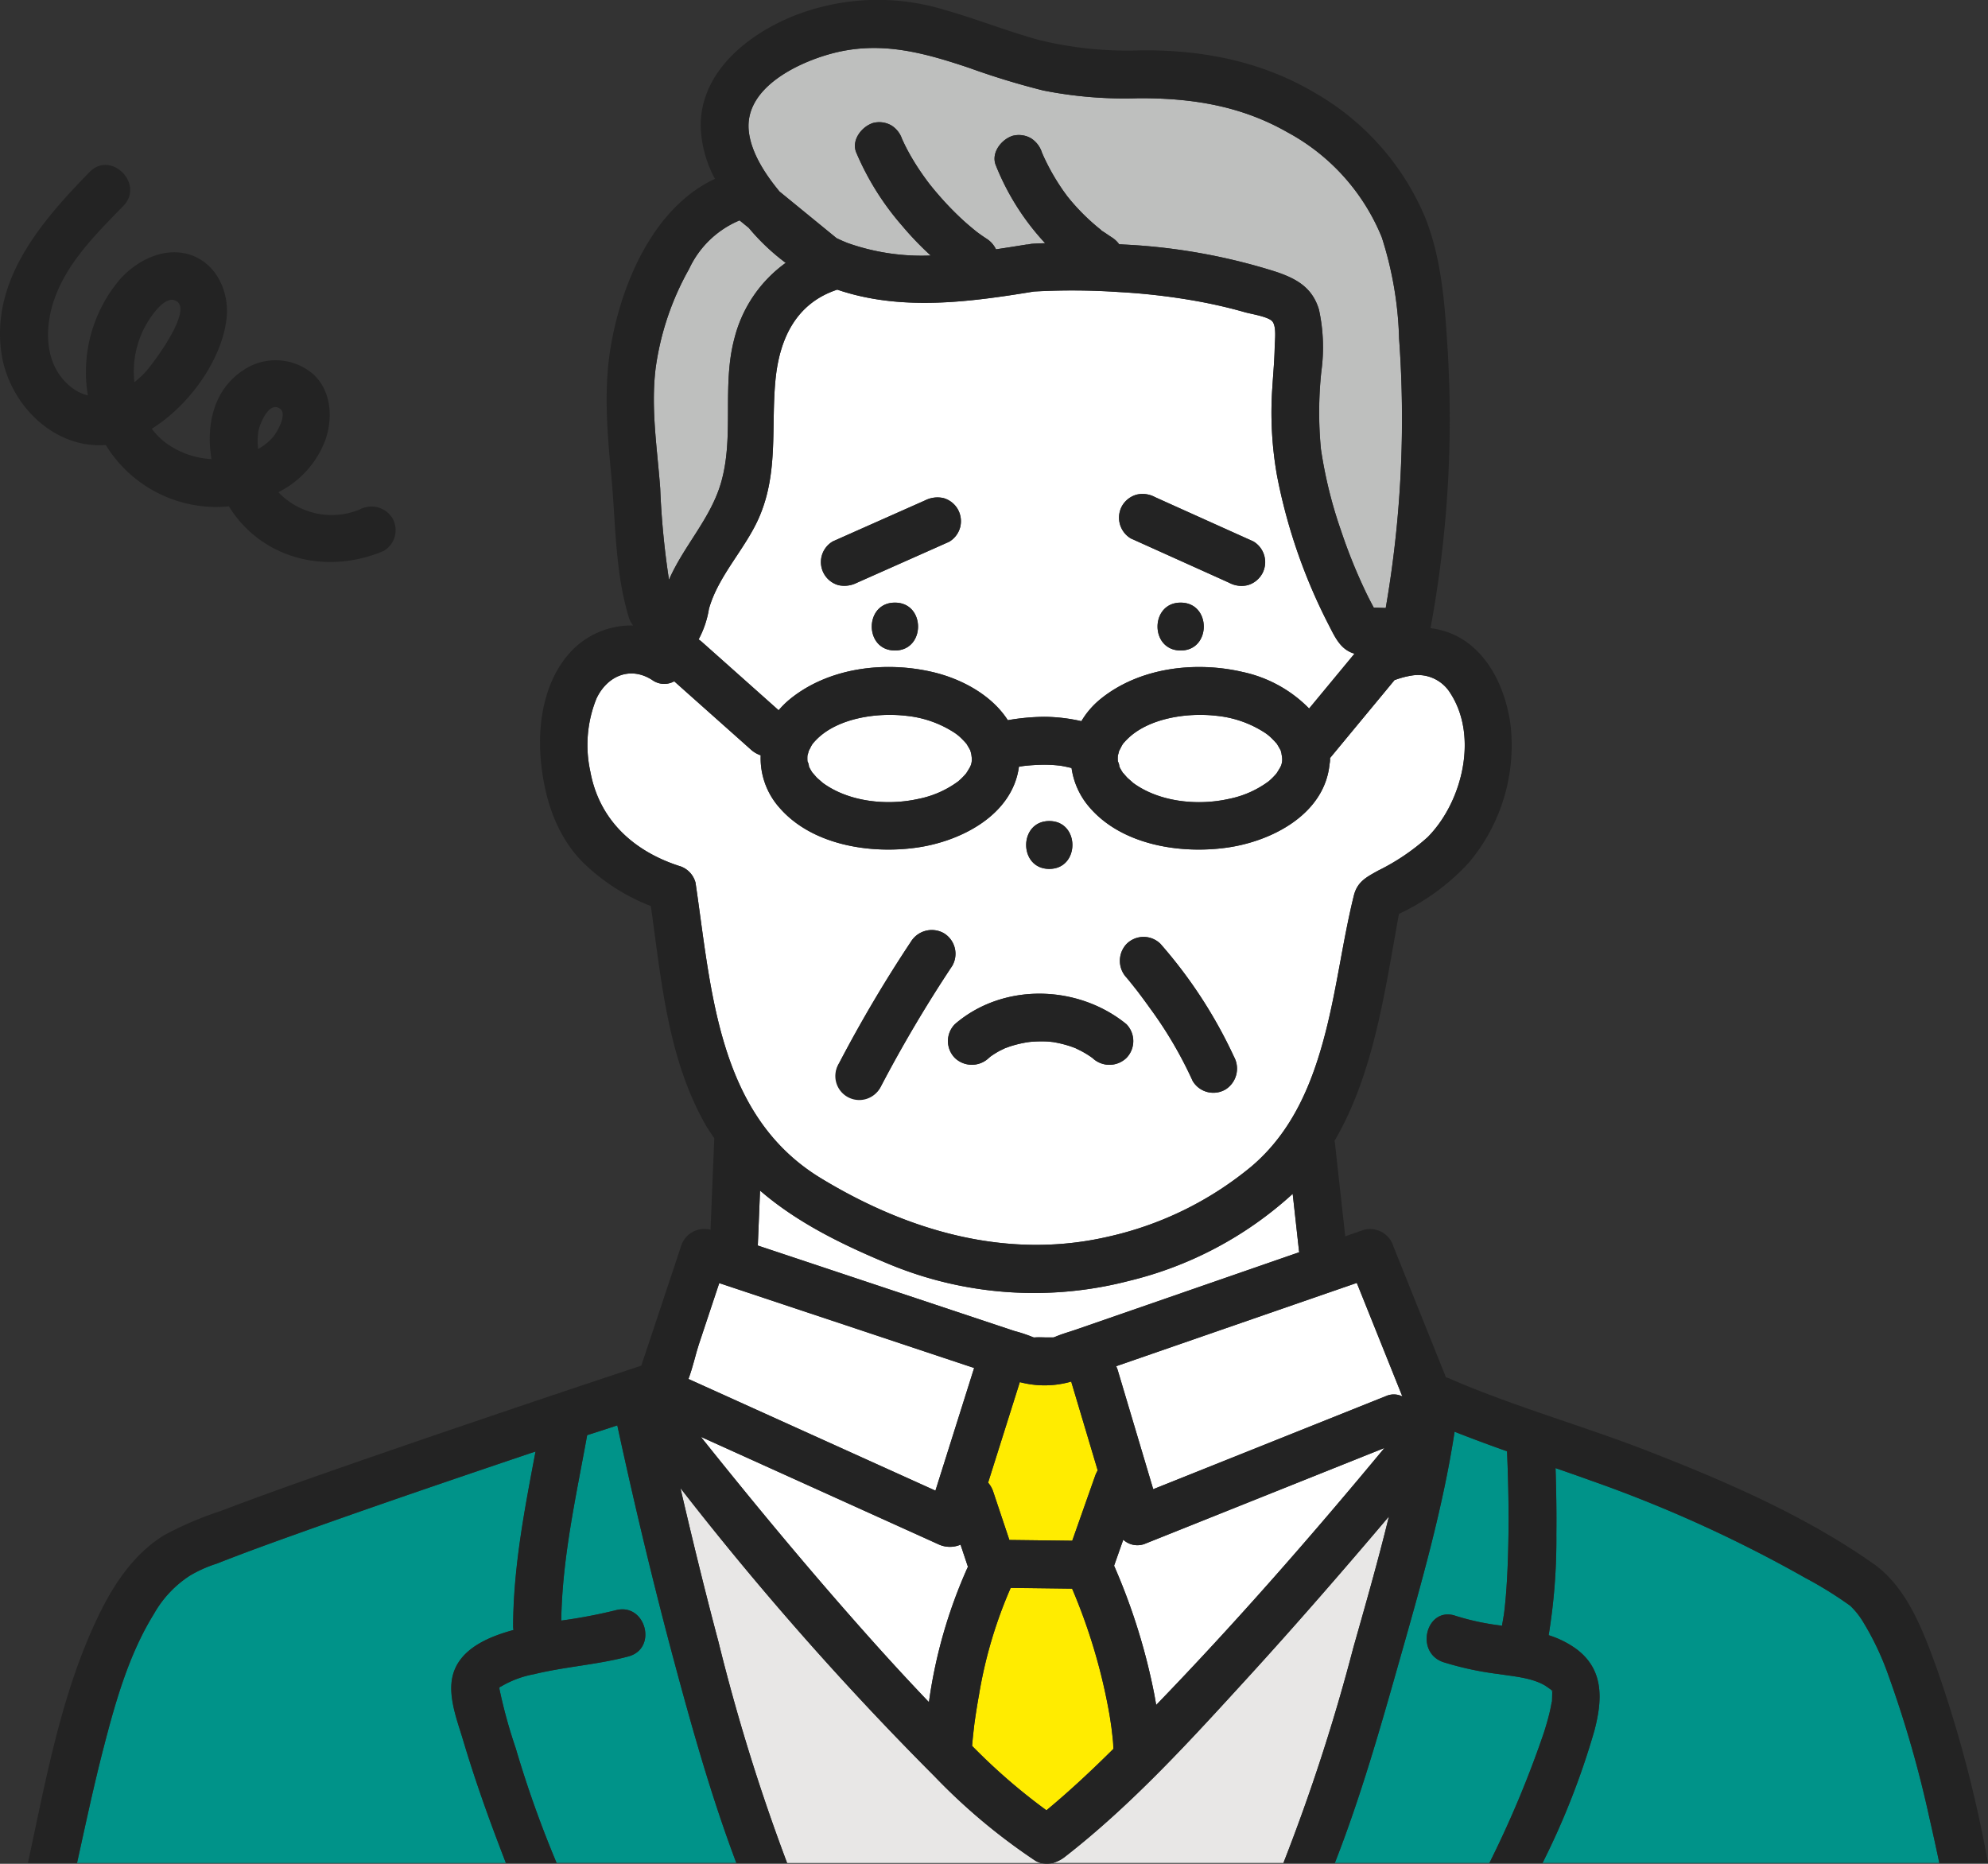
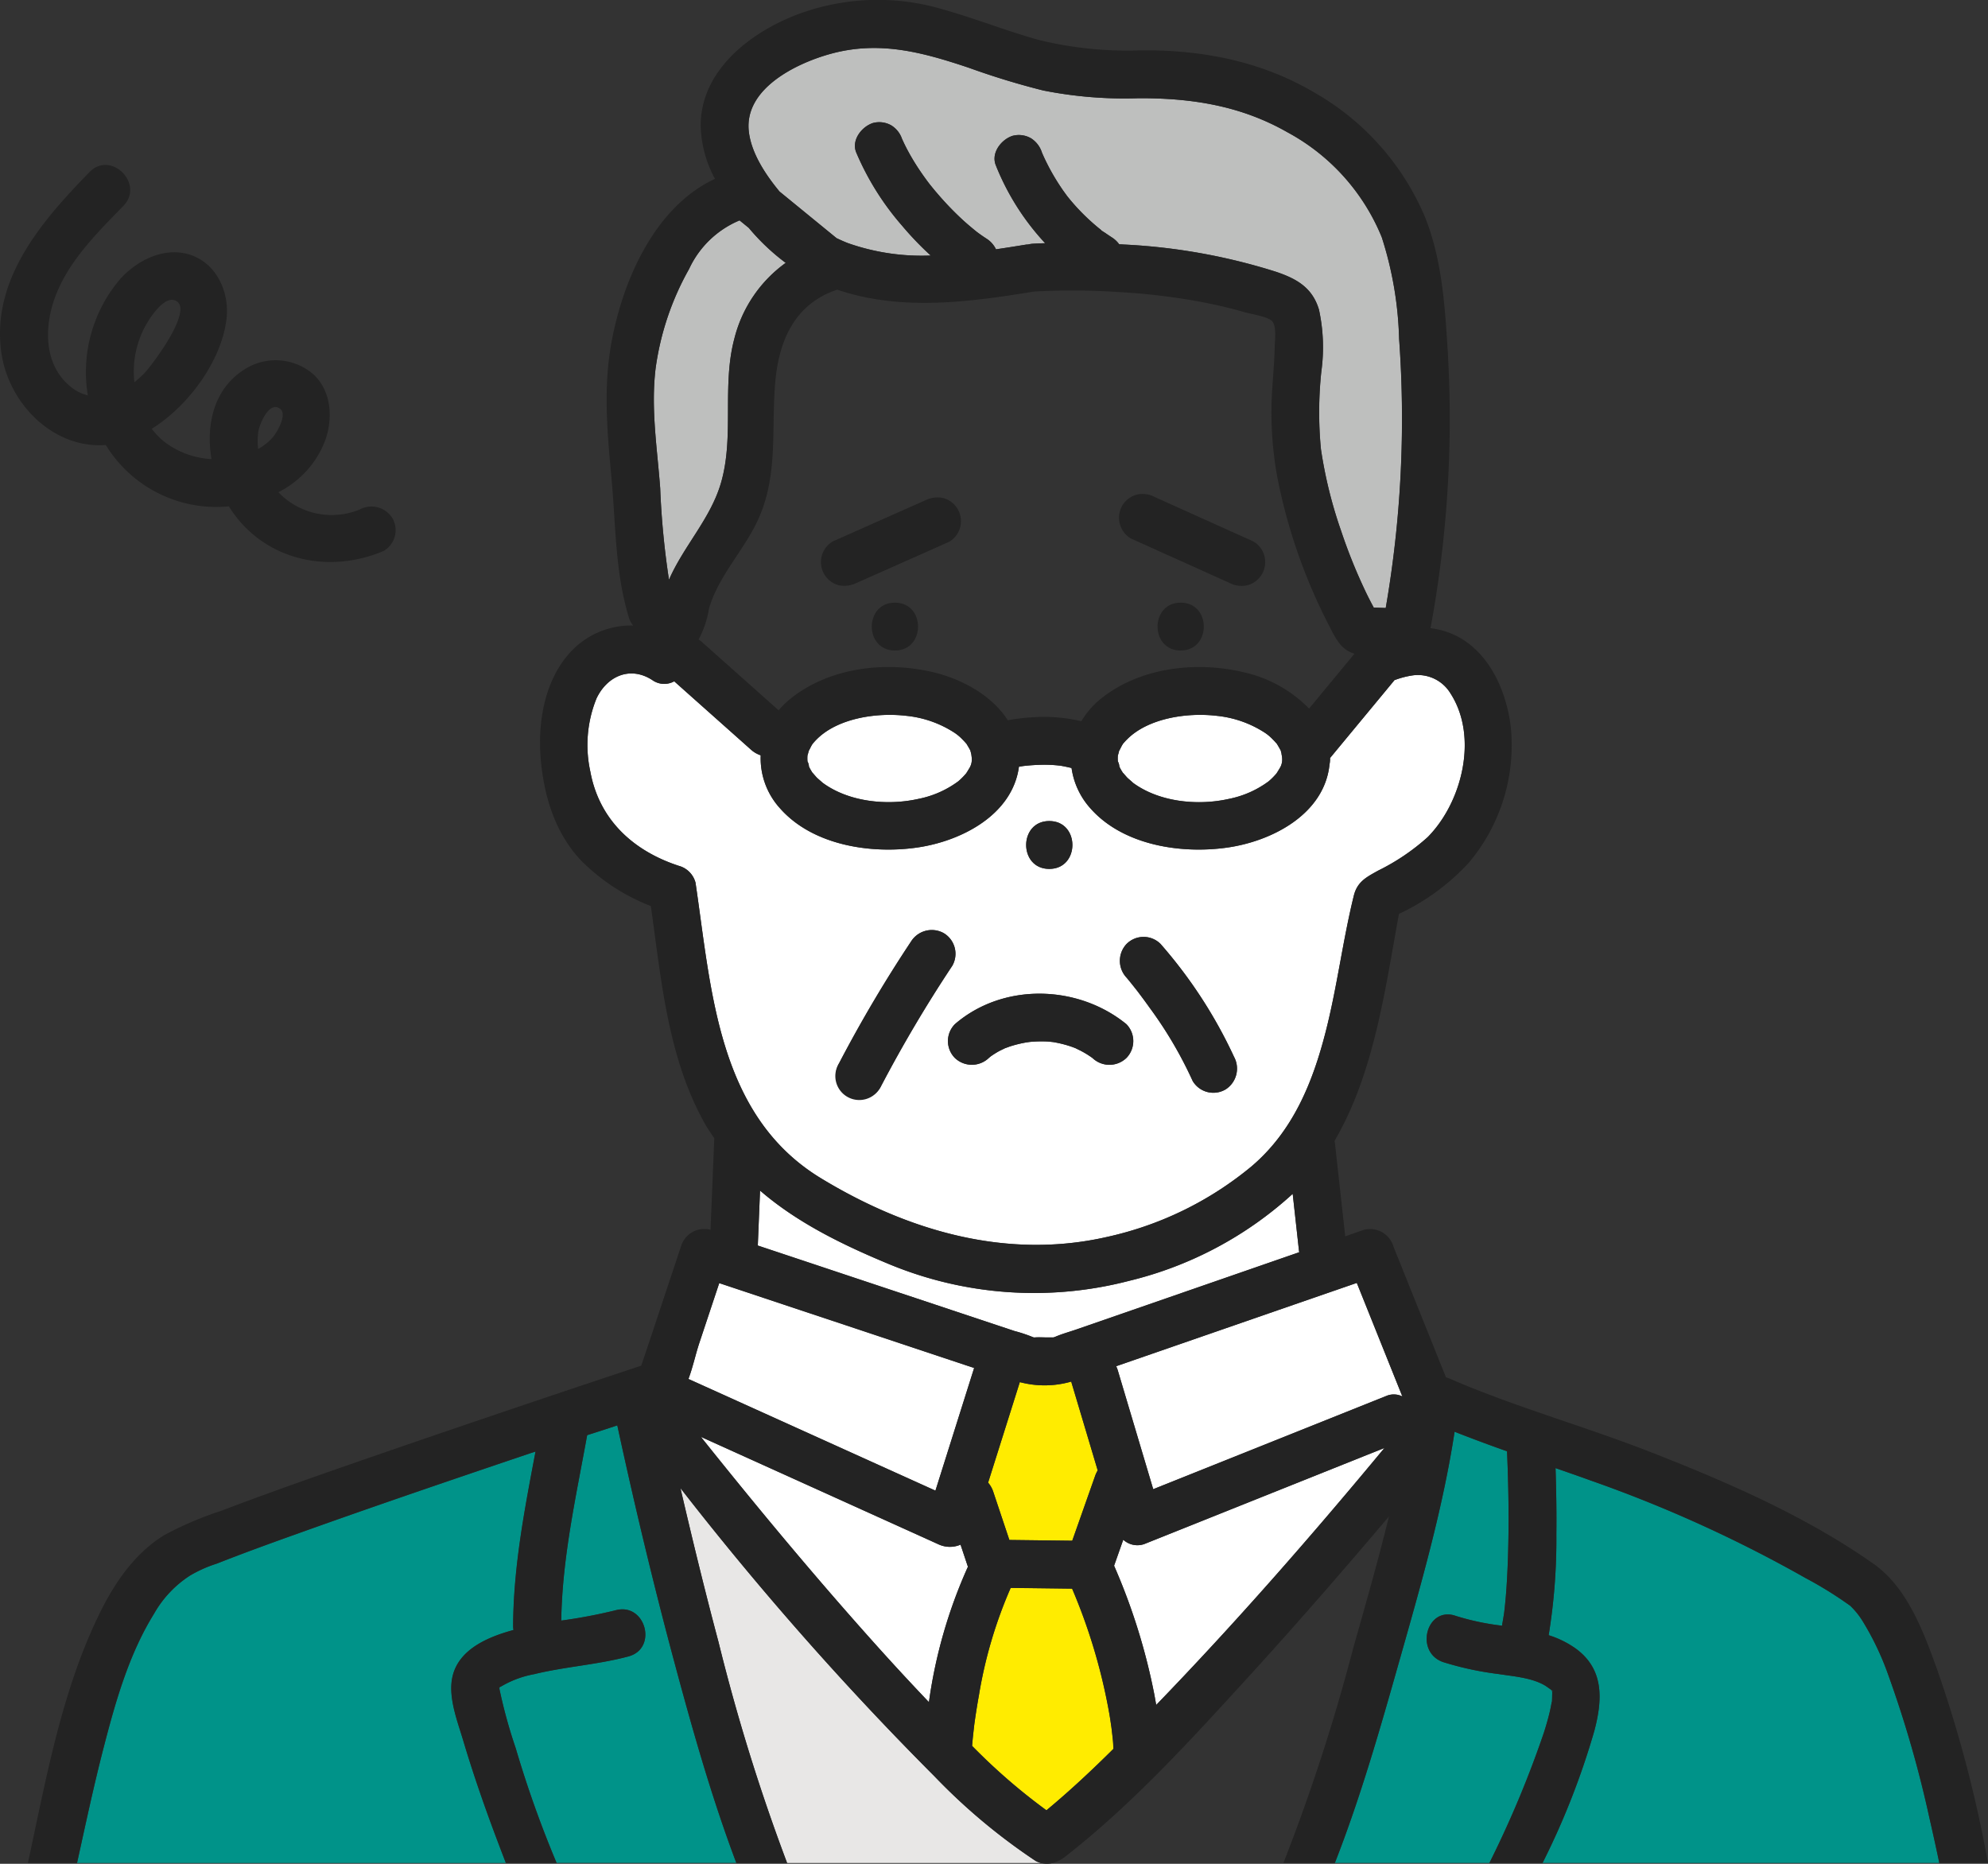
<svg xmlns="http://www.w3.org/2000/svg" id="グループ_180" data-name="グループ 180" width="211.84" height="198.6" viewBox="0 0 211.84 198.6">
  <rect x="0" y="0" width="211.84" height="198.6" fill="#333333" stroke="none" />
  <path id="パス_1795" data-name="パス 1795" d="M84.595,455.083c-.015-.081-.1-.718-.13-.881-.064-.395-.132-.789-.206-1.181a61.154,61.154,0,0,0-3.851-12.7q-3.272-.042-6.547-.081a47.922,47.922,0,0,0-3.388,11.464c-.155.853-.293,1.711-.417,2.568l-.061.435-.015.117c-.036.3-.071.593-.1.888-.053.456-.094.911-.132,1.367.135.132.262.272.4.4a63.22,63.22,0,0,0,7.524,6.463c2.489-2.062,4.849-4.279,7.145-6.557-.018-.28-.025-.557-.051-.835C84.714,456.066,84.653,455.574,84.595,455.083Z" transform="translate(33.84 -271.047)" fill="#ffec00" />
  <path id="パス_1796" data-name="パス 1796" d="M78.89,444.632a2.224,2.224,0,0,1-2.225-.468l-.977,2.772a65.526,65.526,0,0,1,4.3,13.78c.064.349.125.7.188,1.054,8.478-8.771,16.537-17.988,24.32-27.382l-1.817.725Z" transform="translate(43.027 -280.098)" fill="#fff" />
  <path id="パス_1797" data-name="パス 1797" d="M83.662,445.351q-1.871-.847-3.742-1.693l-21.528-9.736c.061.076.12.155.181.232,5.928,7.419,12.009,14.727,18.349,21.8q2.833,3.161,5.765,6.236a52.527,52.527,0,0,1,4.154-14.429l-.786-2.354A2.893,2.893,0,0,1,83.662,445.351Z" transform="translate(16.299 -280.814)" fill="#fff" />
  <path id="パス_1798" data-name="パス 1798" d="M59.009,433.921c-.359,1.077-.659,2.492-1.14,3.78q1.535.691,3.067,1.385L84.187,449.6l4.123-13.07q-13.58-4.524-27.161-9.043Q60.077,430.7,59.009,433.921Z" transform="translate(15.491 -290.762)" fill="#fff" />
  <path id="パス_1799" data-name="パス 1799" d="M118.281,428.568l-.509-4.607a39.653,39.653,0,0,1-17.44,9.273,40.3,40.3,0,0,1-25.59-1.792c-5.012-2.082-9.789-4.426-13.729-7.829l-.239,5.857q4.761,1.585,9.522,3.172l17.832,5.936a15.731,15.731,0,0,1,1.983.662c.023.01.051.015.074.023a.97.97,0,0,0,.117,0c.433-.033.883,0,1.316,0h.654a2.279,2.279,0,0,0,.232-.082c.72-.308,1.5-.519,2.242-.776q11.862-4.108,23.722-8.219c-.008-.059-.02-.115-.028-.176Z" transform="translate(19.977 -296.748)" fill="#fff" />
  <path id="パス_1800" data-name="パス 1800" d="M141.552,402.172a9.305,9.305,0,0,0-1.81.463l-.112.033-.036.048q-.477.577-.954,1.156-2.944,3.555-5.882,7.107c0,.013.005.025.005.038a2.834,2.834,0,0,1-.056.621c-.54,5.315-6.119,8.211-10.942,8.886-4.93.69-11.095-.26-14.559-4.207a8.123,8.123,0,0,1-1.99-4.276c-.377-.092-.756-.176-1.138-.239l-.079-.013c-.191-.02-.384-.041-.575-.056-.377-.028-.753-.043-1.13-.043a20.681,20.681,0,0,0-2.245.142c-.148.023-.293.043-.44.069-.692,5.149-6.172,7.959-10.917,8.623-4.93.69-11.095-.26-14.559-4.207a7.92,7.92,0,0,1-2.041-5.63,2.9,2.9,0,0,1-1-.57c-.367-.326-.73-.649-1.094-.975q-3.562-3.169-7.122-6.34a2.193,2.193,0,0,1-2.347-.14c-2.362-1.522-4.813-.412-5.938,1.973a13.189,13.189,0,0,0-.652,7.786c.939,5.111,4.543,8.445,9.423,10.041a2.525,2.525,0,0,1,1.782,1.782c1.7,11.428,2.334,24.8,13.348,31.5,9.237,5.617,19.818,8.723,30.559,6.251a36.323,36.323,0,0,0,15.335-7.5c4.408-3.747,6.519-8.906,7.918-14.394,1.217-4.77,1.81-9.68,2.986-14.45.372-1.507,1.362-1.988,2.6-2.68a23.135,23.135,0,0,0,5.274-3.566c3.673-3.711,5.409-10.68,2.441-15.295A4.057,4.057,0,0,0,141.552,402.172ZM102.841,417.69c3.289,0,3.283,5.1,0,5.1S99.56,417.69,102.841,417.69Zm-21.485,29.3a2.589,2.589,0,0,1-.914-3.49A143.511,143.511,0,0,1,88.1,430.544a2.612,2.612,0,0,1,3.49-.914,2.565,2.565,0,0,1,.914,3.49,143.513,143.513,0,0,0-7.659,12.956A2.591,2.591,0,0,1,81.356,446.99Zm29.7-4.05a2.612,2.612,0,0,1-3.607,0l-.018-.013c-.12-.087-.242-.171-.369-.252-.26-.171-.529-.328-.8-.474-.059-.033-.56-.27-.6-.3-.191-.076-.382-.148-.573-.211a12.181,12.181,0,0,0-1.85-.453c-.12-.01-.428-.048-.443-.048-.336-.023-.672-.028-1.01-.023-.321.008-.644.023-.965.053-.069.005-.257.033-.367.048a12.81,12.81,0,0,0-1.772.428c-.064.02-.453.165-.578.209-.117.061-.479.232-.537.262a8.83,8.83,0,0,0-.786.476c-.076.048-.15.1-.224.158-.008.01-.056.051-.16.137a2.617,2.617,0,0,1-3.609,0,2.563,2.563,0,0,1,0-3.607c5.136-4.436,13.1-4.22,18.275,0A2.58,2.58,0,0,1,111.059,442.94Zm10.55,3.357a2.559,2.559,0,0,1-3.49-.914,43.437,43.437,0,0,0-4.566-7.778q-.531-.745-1.084-1.479l-.234-.311-.056-.071-.3-.379c-.26-.328-.524-.659-.794-.98a2.617,2.617,0,0,1,0-3.607,2.561,2.561,0,0,1,3.607,0,50.235,50.235,0,0,1,7.829,12.029A2.63,2.63,0,0,1,121.61,446.3Z" transform="translate(8.969 -330.202)" fill="#fff" />
  <path id="パス_1801" data-name="パス 1801" d="M49.942,444.408l.006.012,0-.016Z" transform="translate(3.242 -264.617)" fill="#2db1d1" />
  <path id="パス_1802" data-name="パス 1802" d="M93.287,407.811c-.015-.064-.031-.125-.046-.186a1.04,1.04,0,0,1-.036-.145,1.358,1.358,0,0,1-.074-.125c-.076-.143-.158-.283-.244-.423-.046-.076-.076-.13-.1-.163s-.061-.066-.112-.125c-.115-.13-.234-.257-.359-.379a4.854,4.854,0,0,0-.766-.644,11.511,11.511,0,0,0-5.121-1.82c-3.309-.395-7.366.293-9.558,2.464a6.322,6.322,0,0,0-.484.527l-.084.14c-.076.122-.3.6-.311.578-.043.168-.112.448-.14.5a3.887,3.887,0,0,0,0,.644,1.305,1.305,0,0,1,.158.552,5.735,5.735,0,0,0,.428.738c-.181-.26.305.336.433.461.069.069.708.613.532.484,2.764,2.074,6.87,2.517,10.255,1.764a10.6,10.6,0,0,0,4.263-1.881,7.265,7.265,0,0,0,.837-.842l.018-.023c.01-.015.005-.015.038-.066.089-.137.173-.277.255-.417a1.737,1.737,0,0,0,.288-1.089c0-.058-.013-.148-.023-.234A2.433,2.433,0,0,1,93.287,407.811Z" transform="translate(43.267 -327.524)" fill="#fff" />
  <path id="パス_1803" data-name="パス 1803" d="M72.343,429.765c-.13-.01-.15,0,0,0Z" transform="translate(37.695 -287.247)" fill="#2db1d1" />
-   <path id="パス_1804" data-name="パス 1804" d="M125.486,421.7a59.134,59.134,0,0,1-5.554-15.995,38.439,38.439,0,0,1-.489-9.514c.087-1.408.219-2.812.244-4.22.013-.652.206-2.1-.232-2.675-.4-.529-2.273-.809-2.965-1.005-1.535-.44-3.093-.8-4.66-1.1a68.375,68.375,0,0,0-8.784-1.049,73.515,73.515,0,0,0-9.018-.053c-6.984,1.145-14.185,2.1-20.955-.2-4.424,1.458-6.185,5.276-6.595,9.721-.456,4.933.316,9.675-1.667,14.389-1.451,3.449-4.4,6.3-5.414,9.911a10.3,10.3,0,0,1-1.1,3.25,2.57,2.57,0,0,1,.318.237l1.094.972q3.558,3.169,7.119,6.34a9.435,9.435,0,0,1,1.2-1.181c4.144-3.375,10.118-4.083,15.206-2.891,3.1.725,6.3,2.459,8.015,5.131a23.8,23.8,0,0,1,3.869-.361,18.335,18.335,0,0,1,3.971.466,8.843,8.843,0,0,1,2.016-2.344c4.144-3.375,10.118-4.083,15.206-2.891a14.019,14.019,0,0,1,7.045,3.884q2.421-2.921,4.836-5.844C126.754,424.265,126.179,423.066,125.486,421.7Zm-46.271,2.64c-3.289,0-3.283-5.1,0-5.1S82.5,424.344,79.215,424.344Zm6.946-13.106a2.552,2.552,0,0,1-1.173,1.525c-.41.183-.82.364-1.227.547l-8.593,3.818a2.957,2.957,0,0,1-1.965.257,2.553,2.553,0,0,1-1.782-3.138,2.559,2.559,0,0,1,1.173-1.525q.615-.271,1.229-.547,4.3-1.905,8.59-3.815a2.927,2.927,0,0,1,1.965-.257,2.567,2.567,0,0,1,1.525,1.171A2.609,2.609,0,0,1,86.162,411.238Zm23.5,13.106c-3.286,0-3.281-5.1,0-5.1S112.948,424.344,109.665,424.344Zm8.659-8.132a2.6,2.6,0,0,1-1.522,1.173,2.78,2.78,0,0,1-1.968-.257l-1.311-.593L104.35,412.4a2.58,2.58,0,0,1-.916-3.49,2.608,2.608,0,0,1,1.525-1.173,2.776,2.776,0,0,1,1.965.257l1.313.593,9.173,4.131A2.579,2.579,0,0,1,118.324,416.212Z" transform="translate(16.146 -355.029)" fill="#fff" />
  <path id="パス_1805" data-name="パス 1805" d="M88.261,432.032q-6.242,2.165-12.485,4.324a2.865,2.865,0,0,1,.16.392q1.894,6.353,3.79,12.711l1.133-.453q11.9-4.761,23.8-9.519a2.05,2.05,0,0,1,1.619.092l-4.856-12.1Q94.839,429.752,88.261,432.032Z" transform="translate(43.163 -290.777)" fill="#fff" />
  <path id="パス_1806" data-name="パス 1806" d="M79.28,431.607a10.25,10.25,0,0,1-5.485.058q-1.691,5.357-3.38,10.713a2.837,2.837,0,0,1,.535.932q.867,2.589,1.731,5.177l6.7.081q1.222-3.467,2.446-6.933a3.338,3.338,0,0,1,.267-.56Q80.7,436.4,79.3,431.719C79.29,431.681,79.29,431.645,79.28,431.607Z" transform="translate(34.878 -284.393)" fill="#ffec00" />
  <path id="パス_1807" data-name="パス 1807" d="M66.538,383.8l-.982-.8a10.3,10.3,0,0,0-5.381,5.18,29.726,29.726,0,0,0-3.566,10.586c-.519,4.309.168,8.484.489,12.767a87.2,87.2,0,0,0,.937,9.764c1.57-3.612,4.447-6.526,5.551-10.359,1.425-4.948.074-10.27,1.408-15.307a14.171,14.171,0,0,1,5.48-8.1A23.056,23.056,0,0,1,66.538,383.8Z" transform="translate(13.254 -359.514)" fill="#bebfbe" />
  <path id="パス_1808" data-name="パス 1808" d="M80.247,407.625c-.018-.066-.031-.112-.036-.145s-.038-.064-.071-.125c-.076-.143-.16-.283-.244-.423-.048-.076-.079-.13-.1-.163s-.061-.066-.112-.125c-.115-.13-.237-.257-.359-.379a4.966,4.966,0,0,0-.769-.644,11.5,11.5,0,0,0-5.121-1.82c-3.306-.395-7.366.293-9.558,2.464a6.769,6.769,0,0,0-.481.527l-.087.14c-.074.122-.3.6-.308.578-.046.168-.115.448-.143.5a3.884,3.884,0,0,0,0,.644,1.27,1.27,0,0,1,.158.552,5.471,5.471,0,0,0,.43.738c-.183-.26.3.336.43.461.069.069.708.613.535.484,2.764,2.074,6.87,2.517,10.255,1.764a10.576,10.576,0,0,0,4.261-1.881,7.264,7.264,0,0,0,.837-.842l.02-.023a.377.377,0,0,1,.038-.066c.089-.137.171-.277.255-.417a1.753,1.753,0,0,0,.288-1.089c-.005-.122-.048-.395-.046-.412C80.3,407.826,80.275,407.724,80.247,407.625Z" transform="translate(23.186 -327.524)" fill="#fff" />
  <path id="パス_1809" data-name="パス 1809" d="M86.783,399.566c.069.074.084.079,0,0Z" transform="translate(60.172 -333.906)" fill="#2db1d1" />
  <path id="パス_1810" data-name="パス 1810" d="M127.868,395.953a22.246,22.246,0,0,0-10.046-11.189c-4.971-2.841-10.23-3.66-15.893-3.632a44.506,44.506,0,0,1-10.133-.825,81.382,81.382,0,0,1-7.921-2.418c-5-1.677-9.583-2.919-14.788-1.474-3.63,1.005-9.224,3.716-8.664,8.305.275,2.255,1.723,4.482,3.263,6.348l6.081,4.971c.407.191.82.382,1.245.542A23.686,23.686,0,0,0,79.8,397.89a33.139,33.139,0,0,1-3.047-3.169,29.149,29.149,0,0,1-4.89-7.809c-.54-1.324.593-2.752,1.782-3.136a2.6,2.6,0,0,1,1.965.257,2.715,2.715,0,0,1,1.135,1.441l.038.081c.074.153.143.308.216.461.13.265.262.524.4.779.305.565.636,1.117.985,1.657.367.563.751,1.11,1.153,1.647.031.041.2.257.224.29l.1.12c.2.254.412.507.626.753a32.808,32.808,0,0,0,2.8,2.907c.458.417.932.812,1.413,1.2.107.079.214.158.323.237q.359.256.733.5a2.739,2.739,0,0,1,1,1.128c1.074-.16,2.146-.331,3.2-.5.076-.013.145-.008.221-.015a2.792,2.792,0,0,1,.456-.076c.453-.031.909-.043,1.362-.061a26.632,26.632,0,0,1-5.256-8.3c-.537-1.326.591-2.754,1.779-3.138a2.605,2.605,0,0,1,1.968.257,2.8,2.8,0,0,1,1.171,1.525l.025.061.153.344q.176.386.367.764.378.756.814,1.481c.272.458.563.906.865,1.344.16.227.323.451.489.674l.015.018c.071.087.14.173.211.26a22.243,22.243,0,0,0,2.3,2.4c.2.186.412.364.624.542.1.089.211.176.321.262.168.135.171.15.132.132.178.125.415.267.471.308.224.155.451.308.68.456a2.778,2.778,0,0,1,.759.72c.173.01.346.015.517.028a63.883,63.883,0,0,1,16.186,2.9c2.2.743,3.884,1.68,4.589,4.039a18.849,18.849,0,0,1,.252,6.59,41.03,41.03,0,0,0-.043,8.272,47.46,47.46,0,0,0,2.146,8.7,57.031,57.031,0,0,0,2.7,6.664c.247.512.512,1.013.779,1.517.428.015.853.031,1.28.048a118.043,118.043,0,0,0,1.425-28.7A38.454,38.454,0,0,0,127.868,395.953Z" transform="translate(19.377 -370.665)" fill="#bebfbe" />
  <path id="パス_1811" data-name="パス 1811" d="M49.962,444.508l.005,0v0l0-.005a1.267,1.267,0,0,1-.043-.171C49.936,444.4,49.951,444.452,49.962,444.508Z" transform="translate(3.217 -264.722)" fill="#2db1d1" />
  <path id="パス_1812" data-name="パス 1812" d="M49.908,444.46l.008-.01Z" transform="translate(3.189 -264.547)" fill="#2db1d1" />
-   <path id="パス_1813" data-name="パス 1813" d="M74.374,473.551a3.62,3.62,0,0,1-1.252.626H97.7a204.1,204.1,0,0,0,7.44-22.913c1.273-4.49,2.645-9.265,3.8-14.009-4.892,5.773-9.853,11.487-14.956,17.074C87.847,461.044,81.585,467.954,74.374,473.551Z" transform="translate(39.062 -275.666)" fill="#e8e7e6" />
  <path id="パス_1814" data-name="パス 1814" d="M108.092,461.319c.13.059.27.1-.125-.115.127.069-.613-.435-.529-.384-1.408-.9-3.451-1.041-5.055-1.293a33.453,33.453,0,0,1-5.918-1.275c-3.085-1.082-1.749-6.007,1.354-4.92a26.689,26.689,0,0,0,4.943,1.044c.008-.053-.005-.1.005-.158.069-.354.125-.708.181-1.061l.013-.076.008-.061c.025-.2.048-.407.071-.614.092-.845.158-1.7.211-2.543.115-1.838.165-3.678.186-5.521.028-2.851-.033-5.7-.158-8.552q-2.818-.989-5.589-2.082c-1.26,8.244-3.619,16.42-5.88,24.394-2.036,7.18-4.126,14.534-6.88,21.556H101.4a110.963,110.963,0,0,0,5.816-13.915c.239-.753.461-1.512.636-2.281.061-.272.115-.542.165-.815.076-.412.043.1.064-.534.008-.211.008-.423.013-.631l-.005-.051c-.01-.041-.015-.084-.028-.125-.089-.043-.155-.079-.005-.026l.005.026.023.01C108.082,461.284,108.085,461.289,108.092,461.319Z" transform="translate(57.309 -281.147)" fill="#009389" />
  <path id="パス_1815" data-name="パス 1815" d="M130.462,457.252a30.011,30.011,0,0,0-2.749-5.755,8.086,8.086,0,0,0-1.3-1.6,41.544,41.544,0,0,0-4.742-2.945A141.587,141.587,0,0,0,98.7,436.528c-1.224-.445-2.456-.87-3.688-1.3.076,2.354.115,4.711.087,7.068a63.182,63.182,0,0,1-.82,10.736,10.315,10.315,0,0,1,2.851,1.4c3.065,2.209,2.894,5.447,2.026,8.756a81.612,81.612,0,0,1-5.528,14.116h42.28q-.5-2.379-1.044-4.75A120.363,120.363,0,0,0,130.462,457.252Z" transform="translate(70.746 -278.795)" fill="#009389" />
  <path id="パス_1816" data-name="パス 1816" d="M84.6,466.774a331.881,331.881,0,0,1-27.069-30.707c1.275,5.485,2.606,10.958,4.057,16.4a207.66,207.66,0,0,0,7.31,23.549H95.963a2.112,2.112,0,0,1-.591-.229A64.055,64.055,0,0,1,84.6,466.774Z" transform="translate(14.973 -277.501)" fill="#e8e7e6" />
  <path id="パス_1817" data-name="パス 1817" d="M62.533,433.44q-1.6.531-3.212,1.041c-1.2,6.633-2.655,13.04-2.762,19.759a54.994,54.994,0,0,0,5.8-1.1c3.179-.85,4.523,4.073,1.357,4.92-3.294.883-6.735,1.082-10.049,1.891a10.735,10.735,0,0,0-3.5,1.3.881.881,0,0,0-.211.125c.084.158.048.163-.005.005l-.008.005a53.718,53.718,0,0,0,1.769,6.465,116.317,116.317,0,0,0,4.358,12.215H75.219c-2.655-7.04-4.709-14.325-6.653-21.579C66.341,450.2,64.348,441.834,62.533,433.44Z" transform="translate(3.245 -281.561)" fill="#009389" />
  <path id="パス_1818" data-name="パス 1818" d="M80.457,434.758c-8.074,2.726-16.14,5.472-24.165,8.341-3.049,1.089-6.1,2.186-9.107,3.375a13.792,13.792,0,0,0-2.869,1.278,11.687,11.687,0,0,0-3.838,4.075c-2.706,4.36-4.131,9.456-5.4,14.384-1.041,4.029-1.906,8.1-2.8,12.164h45.7c-.407-1.049-.8-2.1-1.194-3.141-1.227-3.286-2.37-6.608-3.37-9.967-.624-2.087-1.667-4.709-1.084-6.908.743-2.807,3.8-4.083,6.46-4.806a2.586,2.586,0,0,1-.038-.379c.02-6.31,1.222-12.467,2.387-18.634C80.91,434.613,80.681,434.682,80.457,434.758Z" transform="translate(-24.064 -279.863)" fill="#009389" />
  <path id="パス_1819" data-name="パス 1819" d="M38.579,381.441c-5.007,5.139-10.4,11.314-9.415,19.044.705,5.572,5.544,10.461,11.156,10.029a13.8,13.8,0,0,0,10.667,6.559,13.655,13.655,0,0,0,2.456-.018,11.418,11.418,0,0,0,.664.983c3.775,4.953,10.265,6.144,15.839,3.759a2.567,2.567,0,0,0,.914-3.49,2.641,2.641,0,0,0-3.49-.916,7.858,7.858,0,0,1-8.664-1.845,10.212,10.212,0,0,0,4.991-5.511c.845-2.347.677-5.246-1.242-7.04a6.146,6.146,0,0,0-7.534-.415c-3.133,2.077-3.935,5.854-3.339,9.438a9.044,9.044,0,0,1-4.94-1.782,7.74,7.74,0,0,1-1.423-1.448c4.022-2.512,7.46-7.343,7.969-11.734.328-2.838-1.077-5.948-3.966-6.834-2.718-.832-5.561.619-7.369,2.612a15.271,15.271,0,0,0-3.446,12.4,4.629,4.629,0,0,1-1.728-.842c-2.96-2.3-2.958-6.368-1.772-9.6,1.41-3.851,4.475-6.862,7.277-9.741C44.479,382.7,40.872,379.087,38.579,381.441Zm18,27.609c.13-.746,1.15-3.309,2.337-2.375.753.59-.341,2.454-.723,2.927a5.591,5.591,0,0,1-1.637,1.336A6.7,6.7,0,0,1,56.582,409.05Zm-13.266-6.844a10.221,10.221,0,0,1,1.354-4.6c.43-.743,1.81-2.846,2.935-2.528,2.393.674-2.36,6.936-3.146,7.763a10.555,10.555,0,0,1-1.092.988A11.483,11.483,0,0,1,43.316,402.206Z" transform="translate(-29.047 -363.099)" fill="#232323" />
  <path id="パス_1820" data-name="パス 1820" d="M69.474,418.616a2.563,2.563,0,0,0,0,3.607,2.617,2.617,0,0,0,3.609,0c.1-.087.153-.127.16-.137.074-.053.148-.109.224-.158a8.83,8.83,0,0,1,.786-.476c.059-.031.42-.2.537-.262.125-.043.514-.188.578-.209a12.81,12.81,0,0,1,1.772-.428c.109-.015.3-.043.367-.048.321-.031.644-.046.965-.053.339-.005.674,0,1.01.023.015,0,.323.038.443.048a12.181,12.181,0,0,1,1.85.453c.191.064.382.135.573.211.043.028.545.265.6.3.275.145.545.3.8.474.127.081.249.165.369.252l.018.013a2.612,2.612,0,0,0,3.607,0,2.58,2.58,0,0,0,0-3.607C82.572,414.4,74.611,414.18,69.474,418.616Z" transform="translate(32.279 -309.485)" fill="#232323" />
  <path id="パス_1821" data-name="パス 1821" d="M90.195,399.512l-9.173-4.131-1.313-.593a2.776,2.776,0,0,0-1.965-.257,2.608,2.608,0,0,0-1.525,1.173,2.58,2.58,0,0,0,.916,3.49l9.173,4.131,1.311.593a2.78,2.78,0,0,0,1.968.257,2.553,2.553,0,0,0,.608-4.663Z" transform="translate(43.362 -341.819)" fill="#232323" />
  <path id="パス_1822" data-name="パス 1822" d="M76.461,394.665a2.927,2.927,0,0,0-1.965.257q-4.3,1.905-8.59,3.815-.615.275-1.229.547a2.559,2.559,0,0,0-1.173,1.525,2.553,2.553,0,0,0,1.782,3.138,2.957,2.957,0,0,0,1.965-.257l8.593-3.818c.407-.183.817-.364,1.227-.547a2.552,2.552,0,0,0,1.173-1.525,2.609,2.609,0,0,0-.257-1.965A2.567,2.567,0,0,0,76.461,394.665Z" transform="translate(24.065 -341.592)" fill="#232323" />
  <path id="パス_1823" data-name="パス 1823" d="M80.26,413.735a2.561,2.561,0,0,0-3.607,0,2.617,2.617,0,0,0,0,3.607c.27.321.535.652.794.98l.3.379.056.071.234.311q.554.733,1.084,1.479a43.437,43.437,0,0,1,4.566,7.778,2.559,2.559,0,0,0,3.49.914,2.63,2.63,0,0,0,.916-3.49A50.235,50.235,0,0,0,80.26,413.735Z" transform="translate(43.405 -313.159)" fill="#232323" />
  <path id="パス_1824" data-name="パス 1824" d="M75.519,413.033a2.612,2.612,0,0,0-3.49.914A143.511,143.511,0,0,0,64.371,426.9a2.551,2.551,0,1,0,4.4,2.576,143.513,143.513,0,0,1,7.659-12.956A2.565,2.565,0,0,0,75.519,413.033Z" transform="translate(25.04 -313.605)" fill="#232323" />
  <path id="パス_1825" data-name="パス 1825" d="M68.009,399c-3.283,0-3.289,5.1,0,5.1S71.3,399,68.009,399Z" transform="translate(27.352 -334.784)" fill="#232323" />
  <path id="パス_1826" data-name="パス 1826" d="M74.47,408.142c-3.281,0-3.286,5.1,0,5.1S77.759,408.142,74.47,408.142Z" transform="translate(37.339 -320.654)" fill="#232323" />
  <path id="パス_1827" data-name="パス 1827" d="M79.971,399c-3.281,0-3.286,5.1,0,5.1S83.26,399,79.971,399Z" transform="translate(45.84 -334.784)" fill="#232323" />
  <path id="パス_1828" data-name="パス 1828" d="M73.879,451.761H72.632A2.256,2.256,0,0,0,73.879,451.761Z" transform="translate(38.304 -253.249)" fill="#232323" />
  <path id="パス_1829" data-name="パス 1829" d="M226.865,540.391c-7.257-5.1-15.7-8.758-23.926-11.965-7.012-2.734-14.343-4.76-21.243-7.763a2.637,2.637,0,0,0-.372-.122q-2.8-6.972-5.6-13.948a2.6,2.6,0,0,0-3.136-1.782l-2,.695q-.47-4.242-.939-8.478c-.053-.481-.1-.962-.158-1.441-.01-.089-.028-.171-.041-.255,4.215-7.208,5.368-16.043,6.862-24.18a23.936,23.936,0,0,0,7.422-5.429,19.416,19.416,0,0,0,4.485-14.567c-.55-4.4-2.884-9.125-7.524-10.265a9.23,9.23,0,0,0-1.021-.186,122.143,122.143,0,0,0,1.769-30.569c-.28-4.464-.69-9.183-2.408-13.358a27.614,27.614,0,0,0-11.484-13c-5.712-3.434-12-4.683-18.6-4.648a39.682,39.682,0,0,1-11-1.1c-3.4-.937-6.674-2.253-10.064-3.21a24.349,24.349,0,0,0-16.188.692c-4.831,1.975-9.8,5.941-9.794,11.65a12.473,12.473,0,0,0,1.522,5.666c-6.363,2.947-9.784,10.718-11.008,17.311-.911,4.907-.481,9.581-.025,14.493.471,5.058.374,10.1,1.878,15.007a2.337,2.337,0,0,0,.44.784,8.8,8.8,0,0,0-6.694,2.841c-2.762,3.011-3.5,7.491-3.154,11.436.351,3.963,1.558,7.916,4.368,10.838a21.436,21.436,0,0,0,7.361,4.78c1.122,7.924,1.8,16.2,5.816,23.287.293.517.631.972.949,1.456l-.005.023-.4,9.728-.013-.005a2.593,2.593,0,0,0-3.136,1.782q-2.115,6.353-4.228,12.7-13.432,4.452-26.812,9.059c-6.015,2.077-12.034,4.156-17.983,6.419a36.4,36.4,0,0,0-6.04,2.583c-3.093,1.886-5.251,5.024-6.827,8.219-4.1,8.315-5.74,17.664-7.7,26.708h5.231c.9-4.062,1.761-8.135,2.8-12.164,1.273-4.928,2.7-10.023,5.4-14.384a11.687,11.687,0,0,1,3.838-4.075,13.792,13.792,0,0,1,2.869-1.278c3.011-1.189,6.058-2.286,9.107-3.375,8.025-2.869,16.091-5.615,24.165-8.341.224-.076.453-.145.677-.219-1.166,6.167-2.367,12.324-2.387,18.634a2.586,2.586,0,0,0,.038.379c-2.662.723-5.717,2-6.46,4.806-.583,2.2.461,4.821,1.084,6.908,1,3.36,2.143,6.681,3.37,9.967.389,1.038.787,2.092,1.194,3.141h5.406A116.317,116.317,0,0,1,82.2,560.067a53.718,53.718,0,0,1-1.769-6.465l.008-.005c.053.158.089.153.005-.005a.882.882,0,0,1,.211-.125,10.735,10.735,0,0,1,3.5-1.3c3.314-.809,6.755-1.008,10.049-1.891,3.166-.848,1.822-5.77-1.357-4.92a54.994,54.994,0,0,1-5.8,1.1c.107-6.72,1.558-13.126,2.762-19.759q1.611-.508,3.212-1.041c1.815,8.394,3.808,16.758,6.032,25.053,1.945,7.254,4,14.539,6.653,21.579h5.411a207.66,207.66,0,0,1-7.31-23.549c-1.451-5.439-2.782-10.912-4.057-16.4a331.881,331.881,0,0,0,27.069,30.707,64.055,64.055,0,0,0,10.769,9.01,2.112,2.112,0,0,0,.591.229h1.247a3.62,3.62,0,0,0,1.252-.626c7.211-5.6,13.472-12.508,19.609-19.222,5.1-5.587,10.064-11.3,14.956-17.074-1.158,4.744-2.53,9.519-3.8,14.009A204.1,204.1,0,0,1,164,572.281h5.48c2.754-7.022,4.844-14.376,6.88-21.556,2.26-7.974,4.62-16.15,5.88-24.394q2.776,1.088,5.589,2.082c.125,2.848.186,5.7.158,8.552-.02,1.843-.071,3.683-.186,5.521-.053.848-.12,1.7-.211,2.543-.023.206-.046.41-.071.614l-.008.061-.013.076c-.056.354-.112.708-.181,1.061-.01.053,0,.1-.005.158a26.689,26.689,0,0,1-4.943-1.044c-3.1-1.087-4.439,3.838-1.354,4.92a33.453,33.453,0,0,0,5.918,1.275c1.6.252,3.647.395,5.055,1.293-.084-.051.657.453.529.384.395.219.255.173.125.115-.008-.031-.01-.036-.008,0l-.023-.01c.013.041.018.084.028.125l.005.051c-.005.209-.005.42-.013.631-.02.631.013.122-.064.534-.051.272-.1.542-.165.815-.176.769-.4,1.527-.636,2.281a110.963,110.963,0,0,1-5.816,13.915h5.663a81.612,81.612,0,0,0,5.528-14.116c.868-3.309,1.038-6.547-2.026-8.756a10.315,10.315,0,0,0-2.851-1.4,63.182,63.182,0,0,0,.82-10.736c.028-2.357-.01-4.714-.087-7.068,1.232.428,2.464.853,3.688,1.3a141.587,141.587,0,0,1,22.971,10.423,41.544,41.544,0,0,1,4.742,2.945,8.086,8.086,0,0,1,1.3,1.6,30.011,30.011,0,0,1,2.749,5.755,120.363,120.363,0,0,1,4.4,15.3q.546,2.367,1.044,4.75h5.187a135.216,135.216,0,0,0-5.411-20.6C232.217,547.668,230.5,542.947,226.865,540.391ZM80.337,553.683l.008-.01Zm.087-.122,0-.005,0,.005v0l-.005,0c-.01-.056-.025-.112-.036-.171a1.267,1.267,0,0,0,.043.171l.005.015ZM115.7,379.52c5.205-1.446,9.789-.2,14.788,1.474a81.382,81.382,0,0,0,7.921,2.418,44.506,44.506,0,0,0,10.133.825c5.663-.028,10.922.792,15.893,3.632a22.246,22.246,0,0,1,10.046,11.189,38.454,38.454,0,0,1,1.843,10.8,118.043,118.043,0,0,1-1.425,28.7c-.428-.018-.853-.033-1.28-.048-.267-.5-.532-1.005-.779-1.517a57.031,57.031,0,0,1-2.7-6.664,47.46,47.46,0,0,1-2.146-8.7,41.03,41.03,0,0,1,.043-8.272,18.849,18.849,0,0,0-.252-6.59c-.705-2.359-2.387-3.3-4.589-4.039a63.883,63.883,0,0,0-16.186-2.9c-.171-.013-.344-.018-.517-.028a2.778,2.778,0,0,0-.759-.72c-.229-.148-.456-.3-.68-.456-.056-.041-.293-.183-.471-.308.038.018.036,0-.132-.132-.109-.086-.216-.173-.321-.262-.211-.178-.42-.356-.624-.542a22.243,22.243,0,0,1-2.3-2.4c-.071-.086-.14-.173-.211-.26l-.015-.018c-.165-.224-.328-.448-.489-.674-.3-.438-.593-.886-.865-1.344q-.435-.725-.814-1.481-.191-.378-.367-.764l-.153-.344-.025-.061A2.8,2.8,0,0,0,137.1,388.5a2.605,2.605,0,0,0-1.968-.257c-1.189.384-2.316,1.812-1.779,3.138a26.632,26.632,0,0,0,5.256,8.3c-.453.018-.909.031-1.362.061a2.792,2.792,0,0,0-.456.076c-.076.008-.145,0-.221.015-1.056.173-2.128.344-3.2.5a2.739,2.739,0,0,0-1-1.128q-.374-.241-.733-.5c-.109-.079-.216-.158-.323-.237-.481-.392-.954-.786-1.413-1.2a32.808,32.808,0,0,1-2.8-2.907c-.214-.247-.423-.5-.626-.753l-.1-.12c-.023-.033-.193-.25-.224-.29-.4-.537-.787-1.084-1.153-1.647-.349-.54-.68-1.092-.985-1.657-.14-.255-.272-.514-.4-.779-.074-.153-.143-.308-.216-.461l-.038-.081a2.715,2.715,0,0,0-1.135-1.441,2.6,2.6,0,0,0-1.965-.257c-1.189.384-2.321,1.812-1.782,3.136a29.149,29.149,0,0,0,4.89,7.809A33.139,33.139,0,0,0,126.417,401a23.686,23.686,0,0,1-8.789-1.308c-.425-.16-.837-.351-1.245-.542l-6.081-4.971c-1.54-1.866-2.988-4.093-3.263-6.348C106.479,383.237,112.074,380.526,115.7,379.52Zm58.547,59.965-.056-.056Zm-26.868,17.171c-.127-.125-.613-.72-.433-.461a5.735,5.735,0,0,1-.428-.738,1.305,1.305,0,0,0-.158-.552,3.887,3.887,0,0,1,0-.644c.028-.056.1-.336.14-.5.013.018.234-.456.311-.578l.084-.14a6.322,6.322,0,0,1,.484-.527c2.192-2.171,6.249-2.858,9.558-2.464a11.511,11.511,0,0,1,5.121,1.82,4.854,4.854,0,0,1,.766.644c.125.122.244.249.359.379.051.059.084.094.112.125s.051.087.1.163c.087.14.168.28.244.423a1.358,1.358,0,0,0,.074.125,1.04,1.04,0,0,0,.036.145c.015.061.031.122.046.186a2.433,2.433,0,0,0,.051.293c.01.087.023.176.023.234a1.737,1.737,0,0,1-.288,1.089c-.081.14-.165.28-.255.417-.033.051-.028.051-.038.066l-.018.023a7.265,7.265,0,0,1-.837.842,10.6,10.6,0,0,1-4.263,1.881c-3.385.753-7.491.31-10.255-1.764C148.09,457.269,147.451,456.725,147.382,456.656Zm12.312-11.271c-5.088-1.191-11.062-.484-15.206,2.891a8.843,8.843,0,0,0-2.016,2.344,18.335,18.335,0,0,0-3.971-.466,23.8,23.8,0,0,0-3.869.361c-1.713-2.672-4.915-4.406-8.015-5.131-5.088-1.191-11.062-.484-15.206,2.891a9.435,9.435,0,0,0-1.2,1.181q-3.558-3.173-7.119-6.34L102,442.145a2.57,2.57,0,0,0-.318-.237,10.3,10.3,0,0,0,1.1-3.25c1.01-3.607,3.963-6.463,5.414-9.911,1.983-4.714,1.212-9.456,1.667-14.389.41-4.444,2.171-8.262,6.595-9.721,6.771,2.3,13.971,1.344,20.955.2a73.515,73.515,0,0,1,9.018.053,68.375,68.375,0,0,1,8.784,1.049c1.568.3,3.126.657,4.66,1.1.692.2,2.566.476,2.965,1.005.438.578.244,2.023.232,2.675-.025,1.408-.158,2.813-.244,4.22a38.439,38.439,0,0,0,.489,9.514,59.134,59.134,0,0,0,5.554,15.995c.692,1.362,1.268,2.561,2.7,2.981q-2.417,2.921-4.836,5.844A14.019,14.019,0,0,0,159.694,445.385Zm-45.388,11.271c-.127-.125-.613-.72-.43-.461a5.471,5.471,0,0,1-.43-.738,1.27,1.27,0,0,0-.158-.552,3.884,3.884,0,0,1,0-.644c.028-.056.1-.336.143-.5.01.018.234-.456.308-.578l.087-.14a6.769,6.769,0,0,1,.481-.527c2.191-2.171,6.251-2.858,9.558-2.464a11.5,11.5,0,0,1,5.121,1.82,4.966,4.966,0,0,1,.769.644c.122.122.244.249.359.379.051.059.081.094.112.125s.048.087.1.163c.084.14.168.28.244.423.033.061.053.1.071.125s.018.079.036.145c.028.1.051.2.076.3,0,.018.041.29.046.412a1.753,1.753,0,0,1-.288,1.089c-.084.14-.165.28-.255.417a.377.377,0,0,0-.038.066l-.02.023a7.264,7.264,0,0,1-.837.842A10.576,10.576,0,0,1,125.1,458.9c-3.385.753-7.491.31-10.255-1.764C115.014,457.269,114.375,456.725,114.306,456.656ZM97.1,413.017a29.726,29.726,0,0,1,3.566-10.586,10.3,10.3,0,0,1,5.381-5.18l.982.8a23.056,23.056,0,0,0,3.935,3.726,14.171,14.171,0,0,0-5.48,8.1c-1.334,5.037.018,10.359-1.408,15.307-1.1,3.833-3.981,6.748-5.551,10.359a87.2,87.2,0,0,1-.937-9.764C97.27,421.5,96.583,417.326,97.1,413.017Zm4.248,54.793a2.525,2.525,0,0,0-1.782-1.782c-4.879-1.6-8.483-4.93-9.423-10.041A13.189,13.189,0,0,1,90.8,448.2c1.125-2.385,3.576-3.495,5.938-1.973a2.193,2.193,0,0,0,2.347.14q3.562,3.173,7.122,6.34c.364.326.728.649,1.094.975a2.9,2.9,0,0,0,1,.57,7.92,7.92,0,0,0,2.041,5.63c3.464,3.948,9.629,4.9,14.559,4.207,4.744-.664,10.224-3.474,10.917-8.623.148-.026.293-.046.44-.069a20.681,20.681,0,0,1,2.245-.142c.377,0,.753.015,1.13.043.191.015.384.036.575.056l.079.013c.382.064.761.148,1.138.239a8.123,8.123,0,0,0,1.99,4.276c3.464,3.948,9.629,4.9,14.559,4.207,4.823-.675,10.4-3.571,10.942-8.886a2.834,2.834,0,0,0,.056-.621c0-.013-.005-.025-.005-.038q2.94-3.555,5.882-7.107.477-.58.954-1.156l.036-.048.112-.033a9.305,9.305,0,0,1,1.81-.463,4.057,4.057,0,0,1,4.055,1.937c2.968,4.615,1.232,11.584-2.441,15.295a23.135,23.135,0,0,1-5.274,3.566c-1.242.692-2.232,1.173-2.6,2.68-1.176,4.77-1.769,9.68-2.986,14.45-1.4,5.488-3.51,10.647-7.918,14.394a36.323,36.323,0,0,1-15.335,7.5c-10.741,2.471-21.322-.634-30.559-6.251C103.685,492.611,103.053,479.238,101.351,467.809ZM141.4,520.983c.01.038.01.074.02.112q1.4,4.681,2.79,9.357a3.338,3.338,0,0,0-.267.56q-1.222,3.467-2.446,6.933l-6.7-.081q-.867-2.589-1.731-5.177a2.837,2.837,0,0,0-.535-.932q1.691-5.357,3.38-10.713A10.25,10.25,0,0,0,141.4,520.983Zm-4.225-4.7a.421.421,0,0,0,.1.005A.421.421,0,0,1,137.173,516.282Zm4.788-.86c-.738.257-1.522.468-2.242.776a2.279,2.279,0,0,1-.232.082h-.654c-.433,0-.883-.033-1.316,0a.97.97,0,0,1-.117,0c-.023-.008-.051-.013-.074-.023a15.731,15.731,0,0,0-1.983-.662l-17.832-5.936q-4.761-1.588-9.522-3.172l.239-5.857c3.94,3.4,8.718,5.747,13.729,7.829a40.3,40.3,0,0,0,25.59,1.792,39.653,39.653,0,0,0,17.44-9.273l.509,4.607.158,1.438c.008.061.02.117.028.176Q153.821,511.315,141.961,515.422Zm-40.221,1.507q1.069-3.219,2.141-6.435,13.58,4.521,27.161,9.043l-4.123,13.07-23.251-10.515q-1.535-.691-3.067-1.385C101.081,519.421,101.381,518.005,101.74,516.929Zm24.486,38.218q-2.932-3.073-5.765-6.236c-6.34-7.073-12.421-14.381-18.349-21.8-.061-.076-.12-.155-.181-.232l21.528,9.736q1.871.844,3.742,1.693a2.893,2.893,0,0,0,2.393.056l.786,2.354A52.527,52.527,0,0,0,126.226,555.146Zm12.518,11.528a63.22,63.22,0,0,1-7.524-6.463c-.135-.132-.262-.272-.4-.4.038-.456.079-.911.132-1.367.033-.3.069-.593.1-.888l.015-.117.061-.435c.125-.858.262-1.715.417-2.568a47.922,47.922,0,0,1,3.388-11.464q3.272.038,6.547.081a61.154,61.154,0,0,1,3.851,12.7c.074.392.143.786.206,1.181.025.163.115.8.13.881.059.491.12.982.163,1.476.025.277.033.555.051.835C143.592,562.4,141.233,564.612,138.744,566.674Zm11.7-11.233c-.064-.351-.125-.7-.188-1.054a65.526,65.526,0,0,0-4.3-13.78l.977-2.772a2.224,2.224,0,0,0,2.225.468l23.793-9.519,1.817-.725C166.984,537.454,158.925,546.671,150.447,555.442Zm24.611-32.962q-11.9,4.761-23.8,9.519l-1.133.453q-1.894-6.357-3.79-12.711a2.865,2.865,0,0,0-.16-.392q6.242-2.161,12.485-4.324,6.578-2.279,13.157-4.556l4.856,12.1A2.05,2.05,0,0,0,175.058,522.48Z" transform="translate(-27.24 -373.77)" fill="#232323" />
  <path id="パス_1830" data-name="パス 1830" d="M94.075,444.583l-.005-.026C93.92,444.5,93.986,444.54,94.075,444.583Z" transform="translate(71.295 -264.423)" fill="#232323" />
</svg>